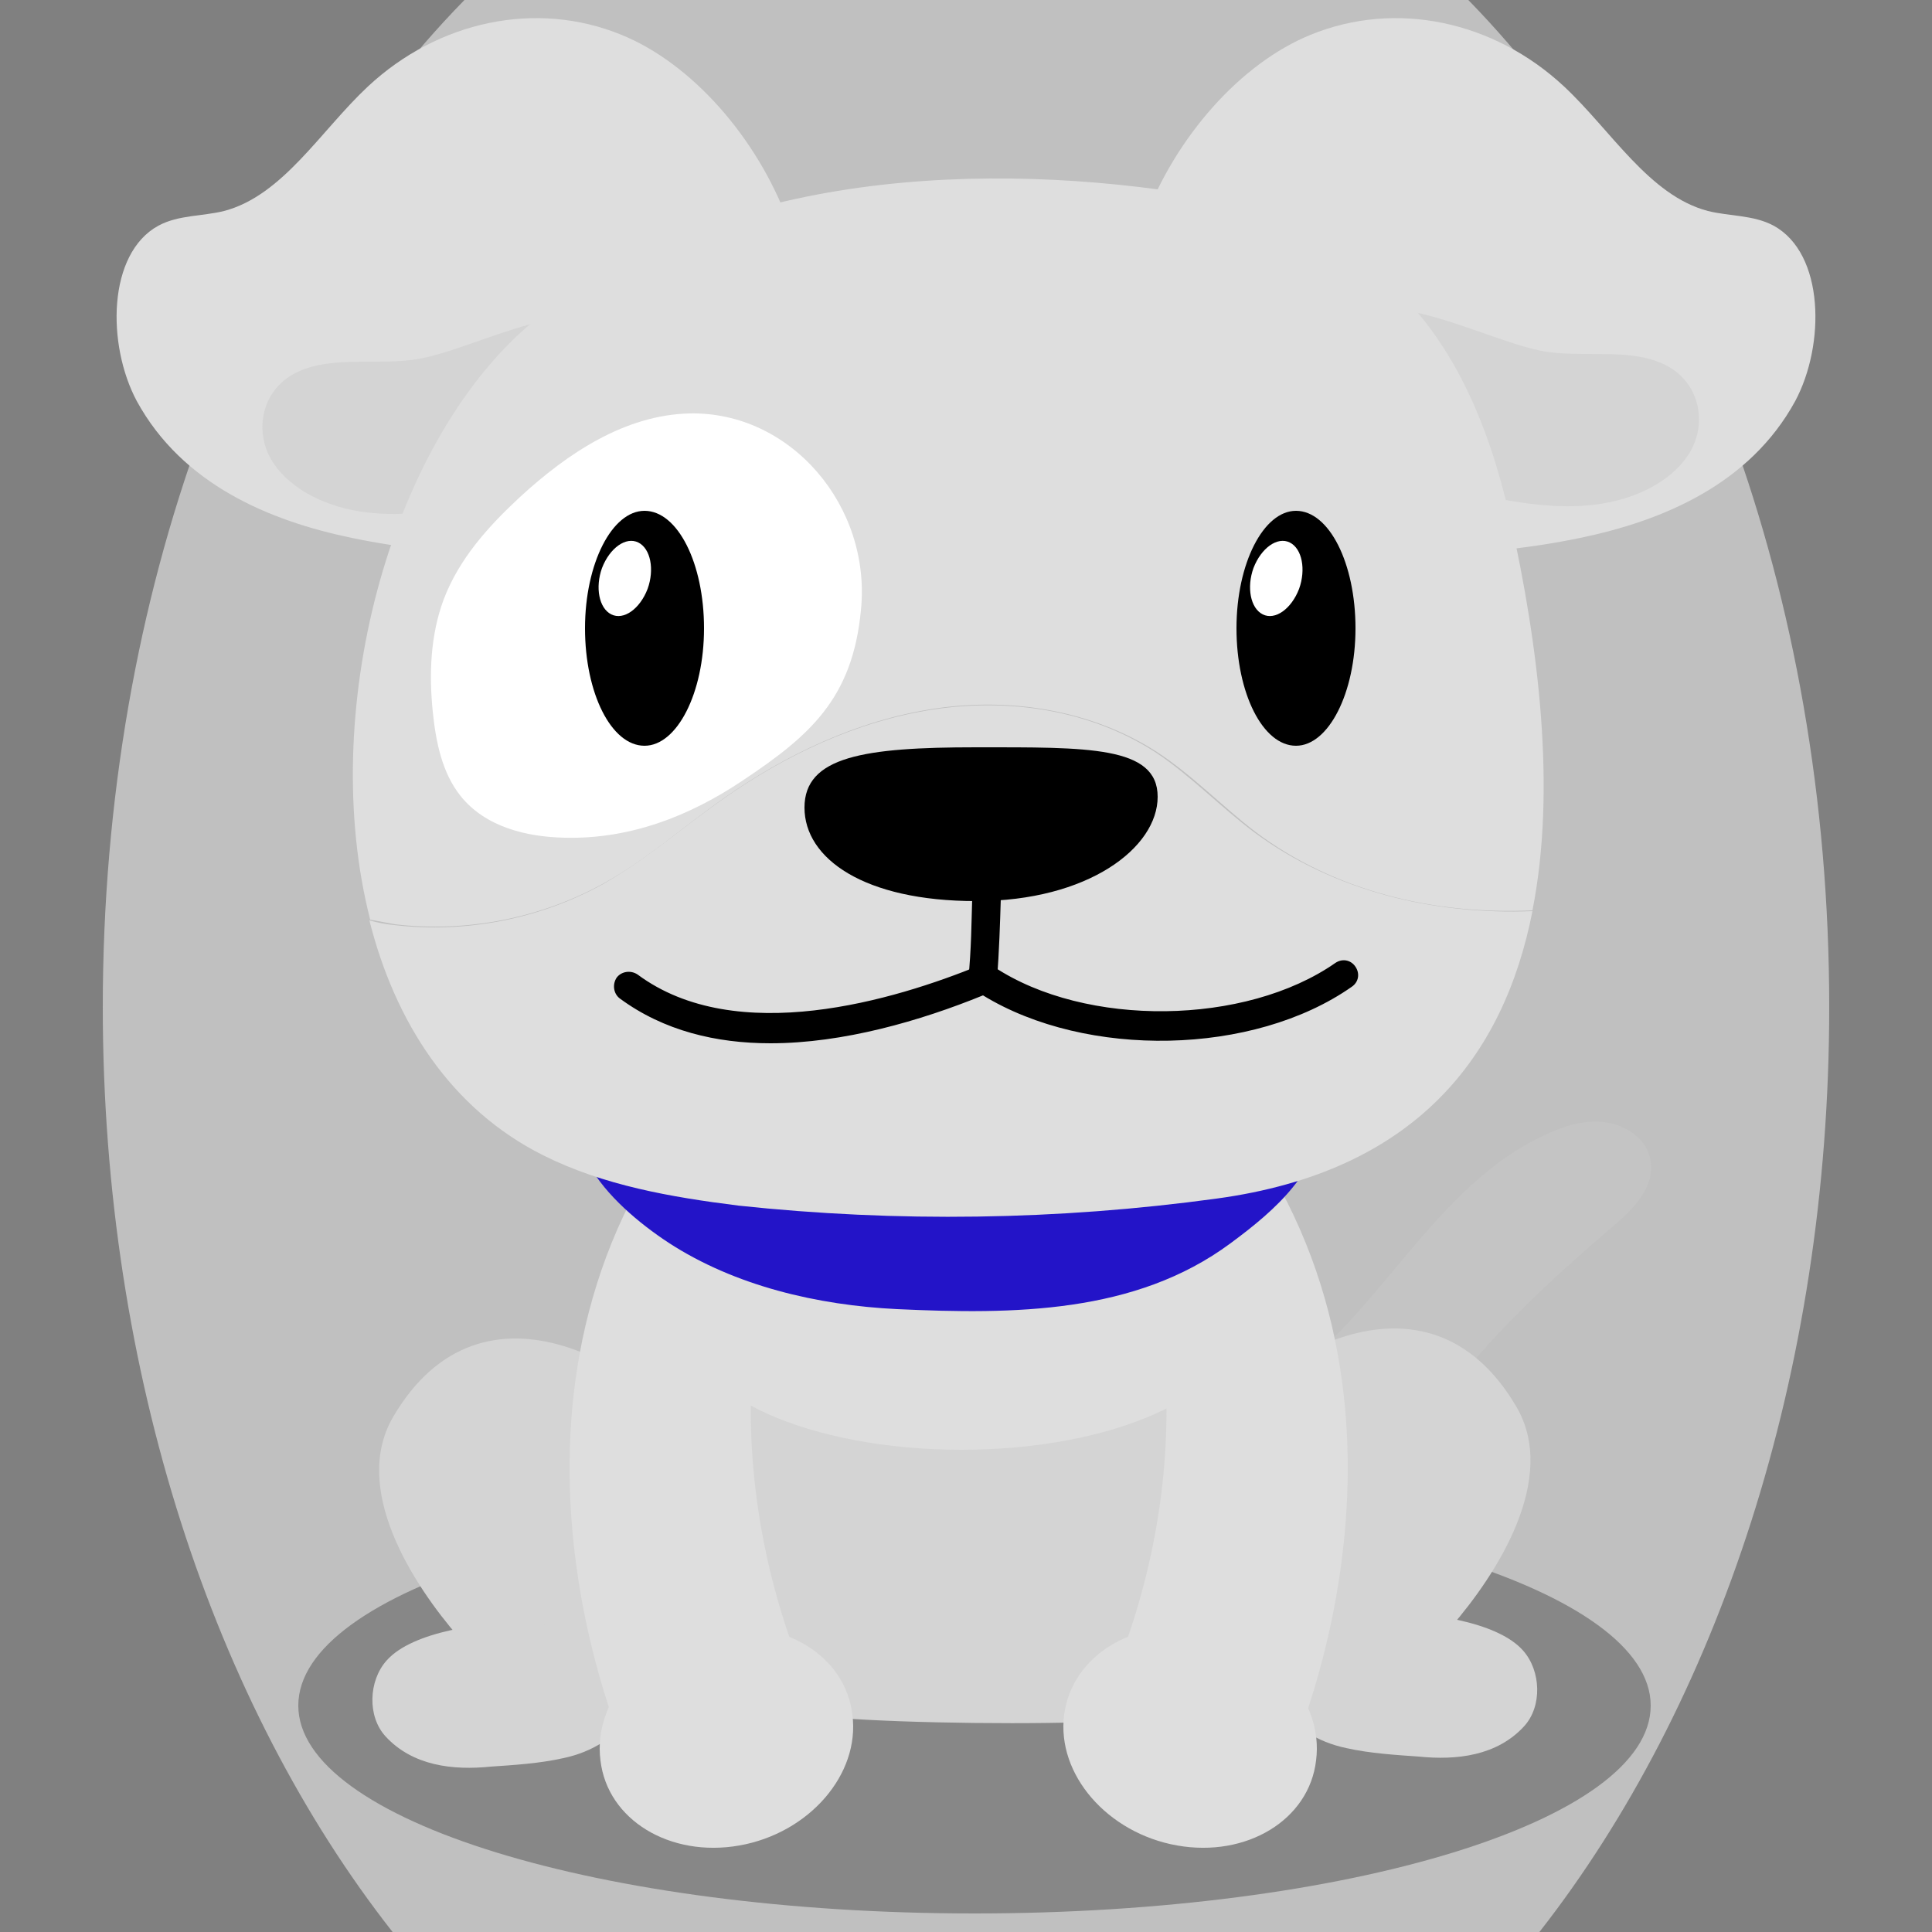
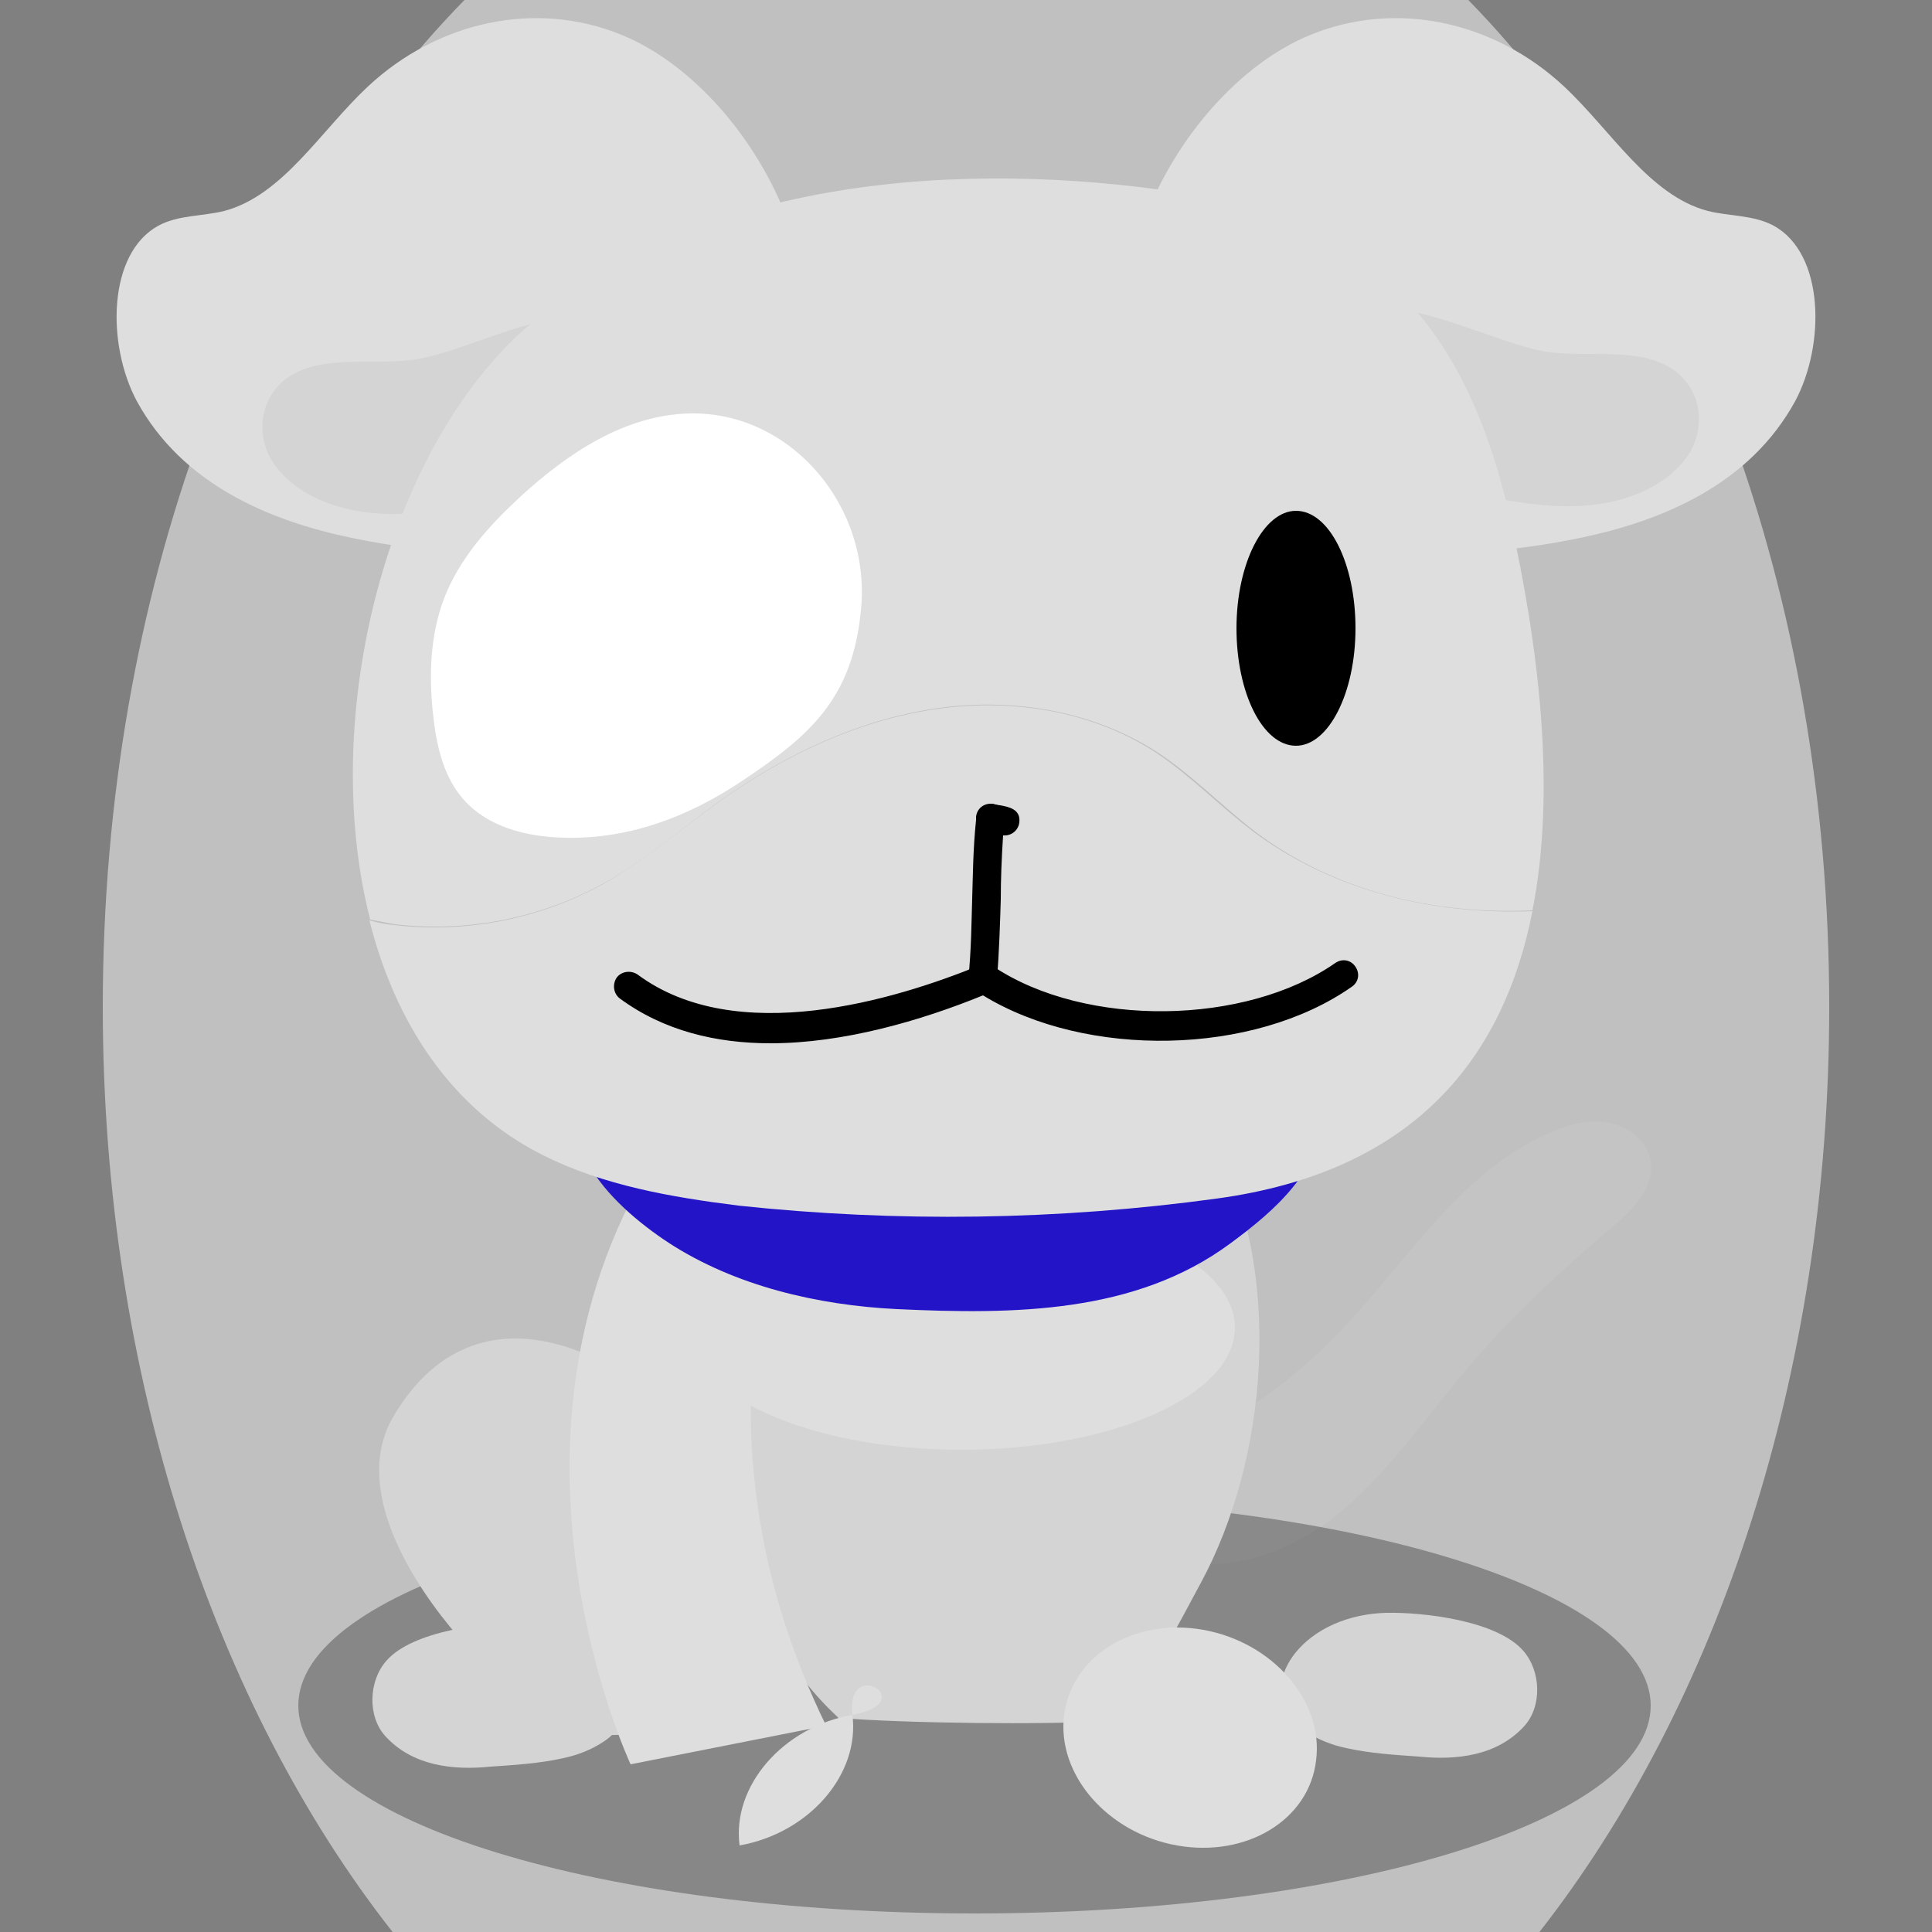
<svg xmlns="http://www.w3.org/2000/svg" version="1.1" id="Ebene_1" x="0px" y="0px" viewBox="0 0 250 250" style="enable-background:new 0 0 250 250;" xml:space="preserve">
  <rect x="0" y="0" width="250" height="250" fill="#808080" stroke="none" />
  <style type="text/css">
	.st0{fill:#c4c4c4;}
	.st1{opacity:0.3;}
	.st2{fill:#d4d4d4;}
	.st3{fill:#dedede;}
	.st4{fill:#2314c8;}
	.st5{fill:#FFFFFF;}

.bgel{fill:#C0C0C0;}</style>
  <path class="bgel" d="M236.7,130.3c0,47.6-14.5,90.3-37.5,119.7H50.8c-23-29.3-37.5-72.1-37.5-119.7C13.3,76.6,31.7,29,60.1,0h129.9  C218.3,29,236.7,76.6,236.7,130.3z" />
  <g>
    <path class="st0" d="M172.4,196.5c-4.8,3.7-11.2,6.3-17.3,5.9c-3.7-0.2-12-2.6-13.5-6.3c-2.5-6.1,10.8-8.8,14.1-10.5   c6.1-3.2,11.8-7.3,16.7-12.3c9.2-9.2,16.1-21.5,28.1-26.7c2.4-1.1,5.1-1.8,7.7-1.3c2.6,0.5,5.1,2.4,5.4,5c0.5,3.4-2.3,6.2-4.9,8.4   c-6.3,5.4-12.5,11-17.9,17.3C184.7,183,179.6,190.9,172.4,196.5z" />
    <path class="st1" d="M213.6,220.7c0,14.9-39.2,26.9-87.5,26.9c-48.4,0-87.5-12.1-87.5-26.9c0-14.9,39.2-26.9,87.5-26.9   C174.4,193.8,213.6,205.9,213.6,220.7z" />
    <g>
-       <path class="st2" d="M173.5,222.5c-7.5,1.9-15.4,0.1-21.1-6.7c-5.3-6.3-5.7-18.2-0.4-25.6c11.4-15.8,32.8-27.6,44.2-8.2    c5.5,9.3-2.5,21.7-8.5,28.6c1.7,1.4-0.4,3.7-1.7,4.9C182.4,219,178.1,221.4,173.5,222.5z" />
      <path class="st2" d="M174.2,226.2c-1.9-0.4-3.6-1.1-5-2c-1.8-1.1-3.2-3-3.4-5.1c-0.2-1.7,0.5-3.4,1.5-4.8    c2.7-3.7,7.5-5.5,12.1-5.6c4.8-0.1,14.3,1,17.7,4.9c2.3,2.6,2.5,7.2,0.1,9.8c-3.5,3.8-8.7,4.4-13.6,3.9    C180.8,227.1,177.3,226.9,174.2,226.2z" />
    </g>
    <path class="st2" d="M156.6,146.5c-8-14.6-30.6-14.6-43-11.1c-9.9,2.8-19.2,6.4-24.7,17.5c-3.2,6.4-3.7,12.9-1.8,19.9   c1,3.8,2.7,7.2,3.8,10.9c1,3.1,0.6,4.7,0.9,7.7c1,9.2,7.1,19.5,12.3,26.1c1.3,1.7,2.8,3.3,4.4,4.8c8.8,0.7,26.3,0.9,35.2,0.4   c4.9-4.7,8.4-11.8,11.7-17.9C163.9,189.1,166.5,164.5,156.6,146.5z" />
    <g>
      <path class="st2" d="M73.6,223.8c7.5,1.9,15.4,0.1,21.1-6.7c5.3-6.3,5.7-18.2,0.4-25.6c-11.4-15.8-32.8-27.6-44.2-8.2    c-5.5,9.3,2.5,21.7,8.5,28.6c-1.7,1.4,0.4,3.7,1.7,4.9C64.7,220.2,69.1,222.7,73.6,223.8z" />
      <path class="st2" d="M72.9,227.5c1.9-0.4,3.6-1.1,5-2c1.8-1.1,3.2-3,3.4-5.1c0.2-1.7-0.5-3.4-1.5-4.8c-2.7-3.7-7.5-5.5-12.1-5.6    c-4.8-0.1-14.3,1-17.7,4.9c-2.3,2.6-2.5,7.2-0.1,9.8c3.5,3.8,8.7,4.4,13.6,3.9C66.4,228.4,69.8,228.2,72.9,227.5z" />
    </g>
    <g>
      <path class="st3" d="M100.8,158.7c0,0-11.4,28.8,6.1,64.6l-25.3,5c0,0-20.9-44.4,5.3-81.7L100.8,158.7z" />
      <g>
-         <path class="st3" d="M110.3,221.9c1,7.7-5.6,15.3-14.6,16.9c-9,1.6-17.1-3.3-18-11c-1-7.7,5.6-15.3,14.6-16.9     S109.4,214.2,110.3,221.9z" />
+         <path class="st3" d="M110.3,221.9c1,7.7-5.6,15.3-14.6,16.9c-1-7.7,5.6-15.3,14.6-16.9     S109.4,214.2,110.3,221.9z" />
      </g>
    </g>
-     <path class="st3" d="M147.3,158.7c0,0,11.4,28.8-6.1,64.6l25.3,5c0,0,20.9-44.4-5.3-81.7L147.3,158.7z" />
    <path class="st3" d="M159.8,171.8c0,8.7-15.8,15.8-35.4,15.8s-35.4-7.1-35.4-15.8c0-8.7,15.8-15.8,35.4-15.8   S159.8,163.1,159.8,171.8z" />
    <g>
      <path class="st3" d="M137.7,221.9c-1,7.7,5.6,15.3,14.6,16.9c9,1.6,17.1-3.3,18-11c1-7.7-5.6-15.3-14.6-16.9    C146.8,209.3,138.7,214.2,137.7,221.9z" />
    </g>
    <g>
      <path class="st4" d="M76.3,134.5c-2.3,4.3-2.4,11.9-0.1,16.2c2.2,4,6.5,7.6,10.3,10.1c8.6,5.6,19.3,8.1,29.6,8.6    c15.1,0.7,30.8,0.6,43.1-8.5c6.1-4.5,11.3-9.2,12.4-16.9c2.9-20.1-17.1-24.7-34.2-27.6c-16.1-2.7-40.7-4.7-52.8,8.2    C82.1,127.4,78.1,131.1,76.3,134.5z" />
    </g>
    <g>
      <path class="st3" d="M80.4,4.5c-11-4.5-23.7-1.8-32.8,6.7c-6.1,5.7-11,14.1-18.6,16.1c-2.8,0.7-5.9,0.5-8.5,1.9    c-6.6,3.6-6.7,15.4-2.8,22.7c5.9,10.8,17.2,15.5,27.8,17.7c13.5,2.8,27.7,2.9,40.8-1.8c3.8-1.4,7.7-3.2,10.7-6.4    C114.4,42.6,98.4,11.8,80.4,4.5z" />
      <path class="st2" d="M53.1,46.6c-5.2,0.6-11-0.6-15.3,1.9c-4.1,2.4-4.9,7.6-2.5,11.3c2.4,3.7,7.2,5.9,12.1,6.5    c4.9,0.6,9.9-0.2,14.7-1.2c8.7-1.9,28.9-9.8,21.9-20.1C77.3,35.2,61.6,45.7,53.1,46.6z" />
      <path class="st3" d="M169.6,4.5c11-4.5,23.7-1.8,32.8,6.7c6.1,5.7,11,14.1,18.6,16.1c2.8,0.7,5.9,0.5,8.5,1.9    c6.6,3.6,6.7,15.4,2.8,22.7c-5.9,10.8-17.2,15.5-27.8,17.7c-13.5,2.8-27.7,2.9-40.8-1.8c-3.8-1.4-7.7-3.2-10.7-6.4    C135.6,42.6,151.6,11.8,169.6,4.5z" />
      <path class="st2" d="M200.7,45.6c5.2,0.6,11-0.6,15.3,1.9c4.1,2.4,4.9,7.6,2.5,11.3c-2.4,3.7-7.2,5.9-12.1,6.5    c-4.9,0.6-9.9-0.2-14.7-1.2c-8.7-1.9-28.9-9.8-21.9-20.1C176.5,34.2,192.2,44.6,200.7,45.6z" />
      <g>
        <path class="st3" d="M78.3,114.2c5.4-3,10.1-7.2,15.2-10.8c8.2-5.8,17.5-10.2,27.4-11.7c9.9-1.5,20.4,0.2,28.8,5.6     c4.6,3,8.4,7,12.7,10.3c10.2,7.7,23.1,10.8,35.9,10.2c3.1-15.7,0.8-34.2-2.9-50.8c-5.7-25-17.9-38.3-42.8-42.1     c-27.8-4.2-61.9-2.1-84.3,17.3C50.3,57.8,41.1,92.4,47.9,119c1.1,0.2,2.1,0.4,3.2,0.6C60.4,120.7,70.1,118.8,78.3,114.2z" />
        <path class="st5" d="M73.1,108.4c-5-0.1-10.3-1.4-13.5-5.4c-2.4-3-3.2-7-3.6-10.9c-0.5-4.9-0.3-9.9,1.4-14.5     c2-5.3,5.8-9.5,9.9-13.3c6.2-5.7,13.6-10.6,21.9-10.8c13.1-0.3,23.6,12,22.2,25.5c-1.1,11.4-6.6,16.2-15.3,22     C89.1,105.7,81.4,108.6,73.1,108.4z" />
        <g>
-           <path d="M75.7,81.3c0,8.4,3.4,15.2,7.7,15.2c4.2,0,7.7-6.8,7.7-15.2c0-8.4-3.4-15.2-7.7-15.2C79.2,66.1,75.7,72.9,75.7,81.3z" />
          <path class="st5" d="M83.8,76.2c-1,2.6-3.1,4.1-4.7,3.3c-1.6-0.8-2.1-3.5-1.2-6c1-2.6,3.1-4.1,4.7-3.3      C84.2,71,84.7,73.7,83.8,76.2z" />
        </g>
        <g>
          <path d="M160,81.3c0,8.4,3.4,15.2,7.7,15.2c4.2,0,7.7-6.8,7.7-15.2c0-8.4-3.4-15.2-7.7-15.2C163.5,66.1,160,72.9,160,81.3z" />
-           <path class="st5" d="M168.1,76.2c-1,2.6-3.1,4.1-4.7,3.3c-1.6-0.8-2.1-3.5-1.2-6c1-2.6,3.1-4.1,4.7-3.3      C168.5,71,169,73.7,168.1,76.2z" />
        </g>
        <path class="st3" d="M162.3,107.7c-4.4-3.3-8.2-7.3-12.7-10.3c-8.4-5.5-18.9-7.1-28.8-5.6c-9.9,1.5-19.2,5.9-27.4,11.7     c-5.1,3.6-9.8,7.7-15.2,10.8c-8.2,4.6-17.9,6.5-27.2,5.4c-1.1-0.1-2.1-0.3-3.2-0.6c3.3,13.1,10.5,24.4,22.5,30.4     c7.8,3.9,16.5,5.4,25.2,6.5c20.6,2.2,41.4,1.9,61.9-0.9c25.8-3.5,37.2-18.4,40.9-37.2C185.4,118.4,172.6,115.3,162.3,107.7z" />
      </g>
-       <path d="M149.8,103.1c0,6.6-9,13.5-23.5,13.5c-14.5,0-22.2-5.5-22.2-12.1c0-6.6,7.7-7.8,22.2-7.8    C140.7,96.7,149.8,96.5,149.8,103.1z" />
      <g>
        <path d="M127.2,128.8c-0.1,0-0.1,0-0.2,0c-1-0.1-1.8-1-1.7-2.1c0.4-4,0.4-7.3,0.5-10.4c0.1-3.1,0.1-6.3,0.5-10.2     c0-0.1,0-0.3,0-0.4c0.1-1,0.9-1.7,1.9-1.7c0.2,0,0.4,0,0.6,0.1c0.2,0,0.4,0.1,0.6,0.1c1.1,0.2,2.7,0.5,2.5,2.2     c-0.1,1-1,1.8-2.1,1.7c-0.2,3.1-0.3,5.7-0.3,8.3c-0.1,3.2-0.2,6.5-0.5,10.6C129,128,128.2,128.8,127.2,128.8z" />
        <path d="M99.7,135c-7,0-13.8-1.6-19.5-5.8c-0.8-0.6-1-1.8-0.4-2.7c0.6-0.8,1.8-1,2.7-0.4c12.8,9.5,33.3,3.3,44.3-1.2     c0.6-0.2,1.2-0.2,1.8,0.2c11.9,7.9,32.6,7.6,44.2-0.5c0.9-0.6,2-0.4,2.6,0.5c0.6,0.9,0.4,2-0.5,2.6c-12.7,8.9-34.3,9.3-47.7,1.1     C119.1,132.1,109.1,135,99.7,135z" />
      </g>
    </g>
  </g>
</svg>